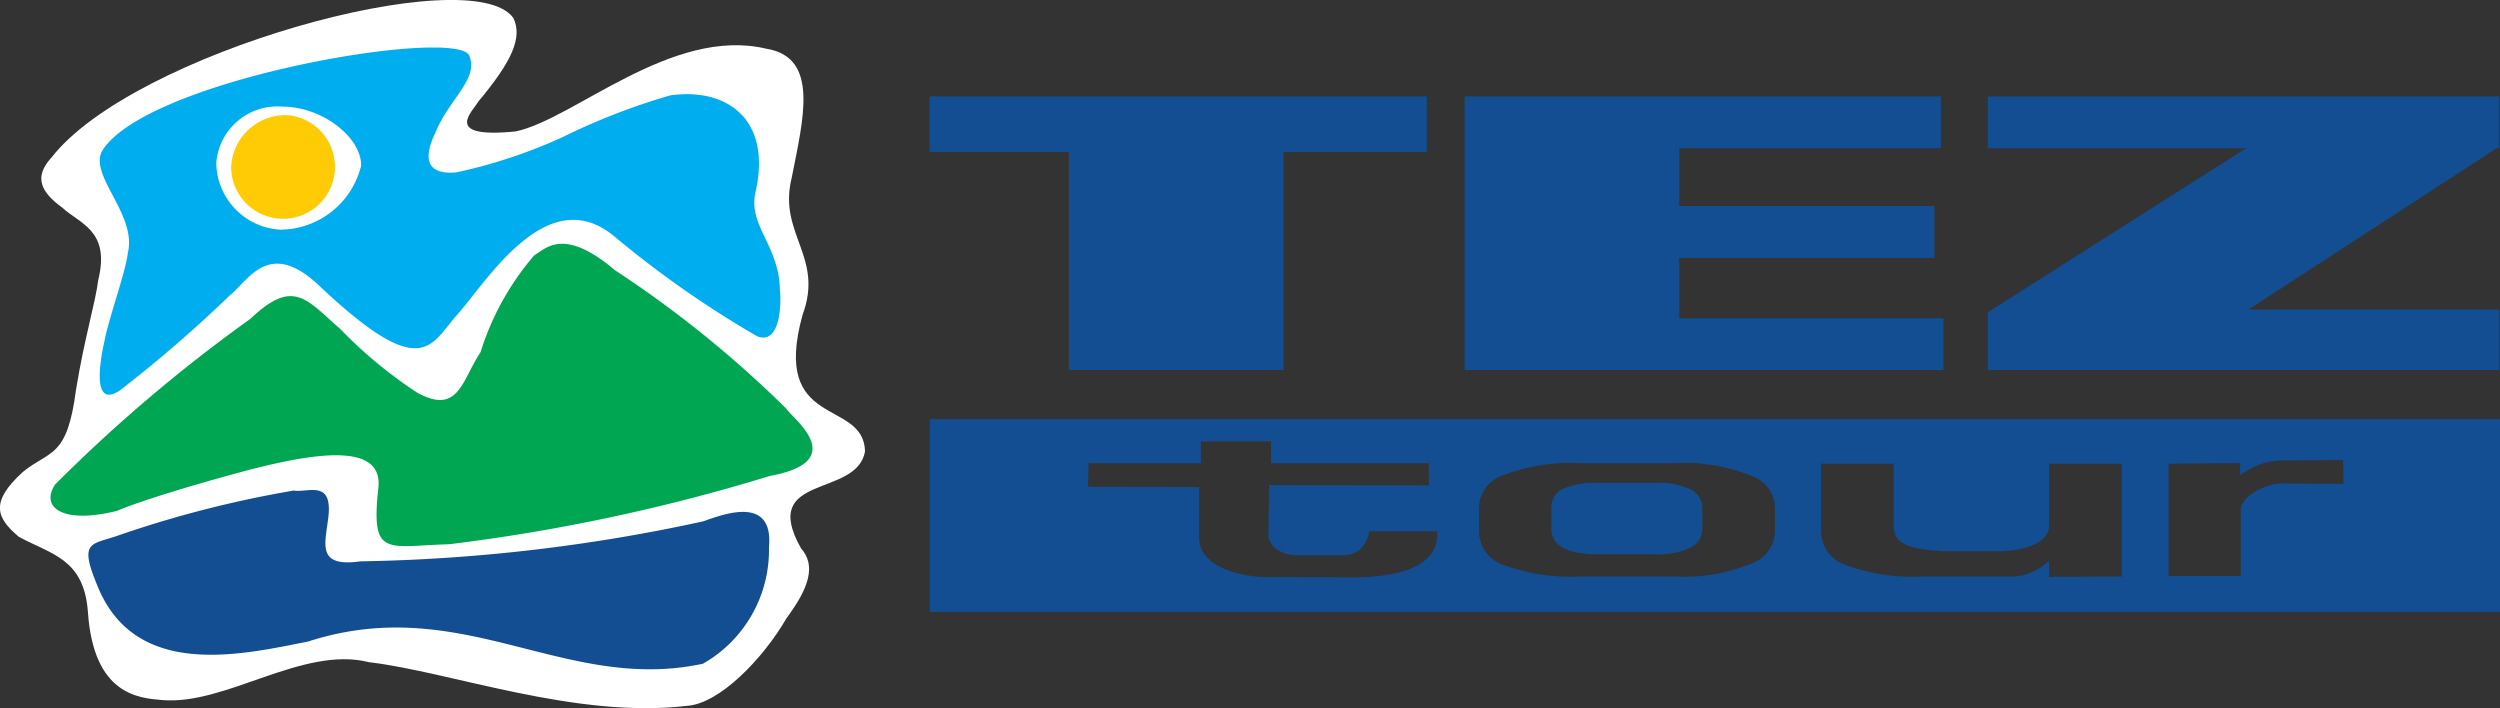
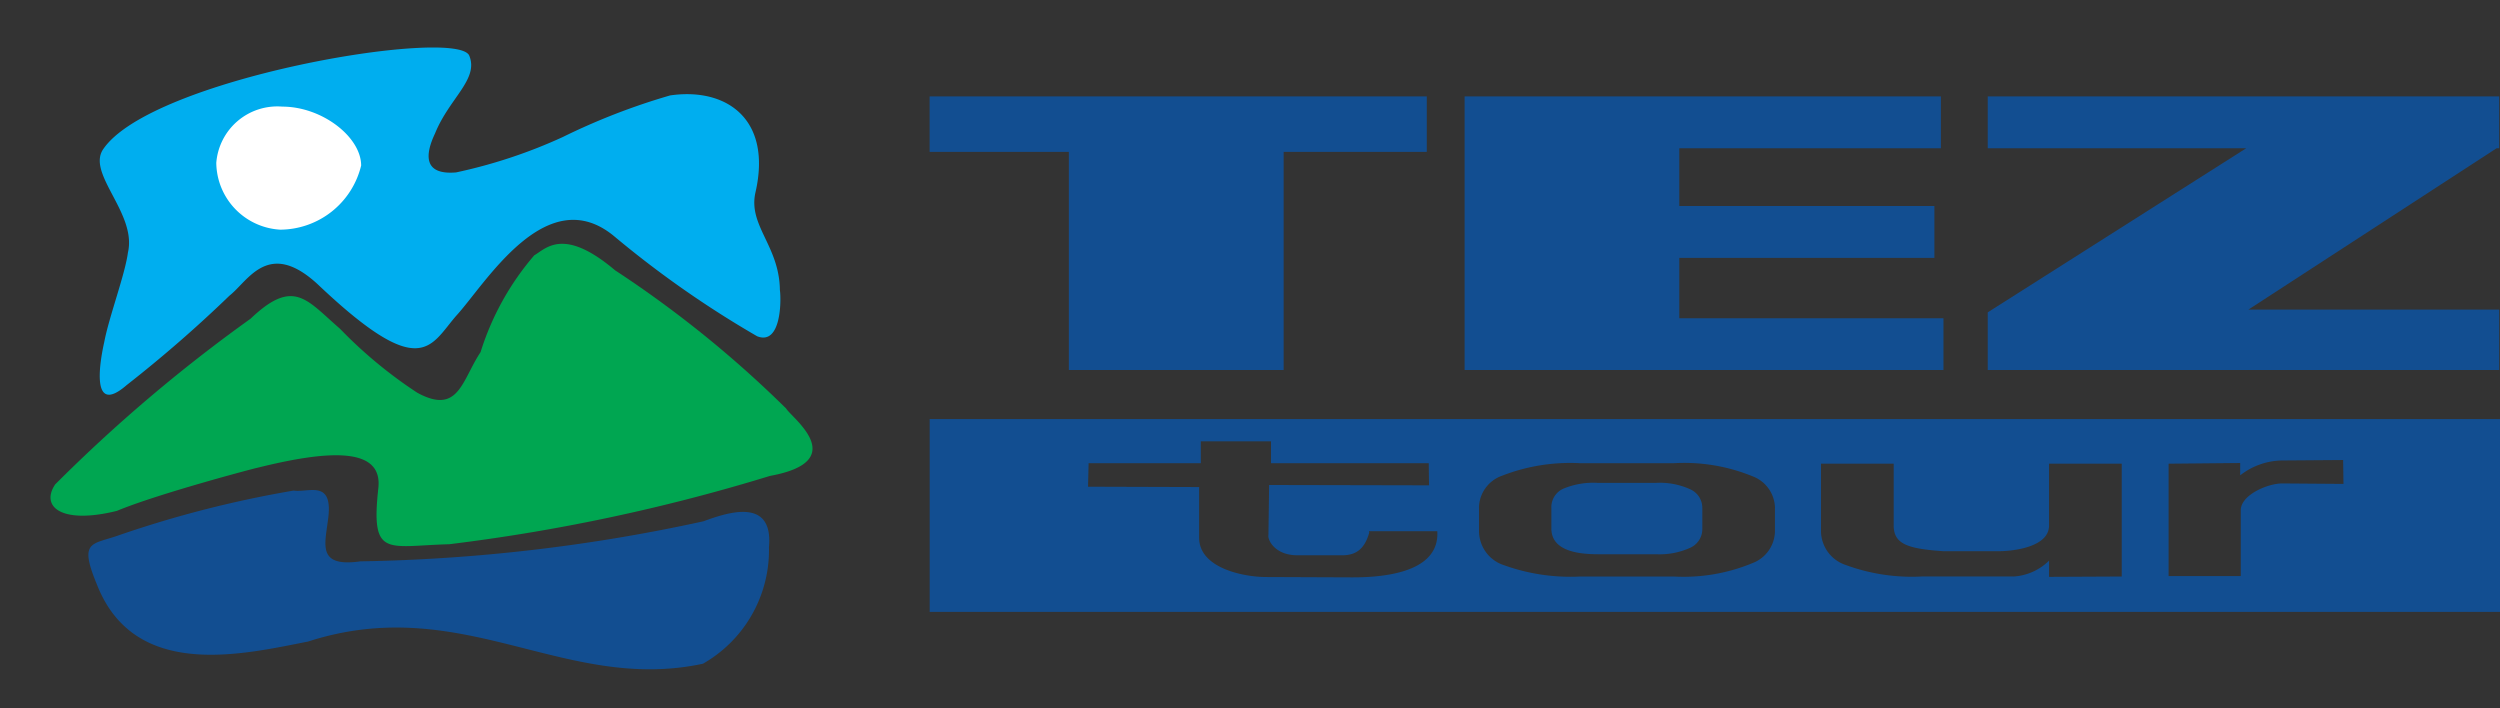
<svg xmlns="http://www.w3.org/2000/svg" width="43.542" height="12.335" viewBox="0 0 43.542 12.335">
  <rect x="0" y="0" width="43.542" height="12.335" fill="#333333" stroke="none" />
  <defs>
    <style>.a{fill:#124e91;}.a,.b,.c,.d,.e{fill-rule:evenodd;}.b{fill:#fff;}.c{fill:#00aeef;}.d{fill:#00a651;}.e{fill:#ffcb05;}</style>
  </defs>
  <title>tez-tour</title>
  <path class="a" d="M362.62,345.679h8.908v.903h-.045l-4.323,2.81h4.368v1.052H362.62V349.44l4.502-2.858H362.62v-.903Zm-8.409,0h7.593v.903h-4.556v1.006h4.443v.903h-4.443v1.052h4.601v.901h-8.34v-4.765Zm-10.019,0H352.85v.966h-2.493v3.799h-3.741v-3.799h-2.425v-.966Z" transform="translate(-328 -344)" />
  <path class="a" d="M344.192,351.299h27.351v3.358H344.192v-3.358Zm22.836,2.734h-1.258V352.076l1.247-.012v.215a1.212,1.212,0,0,1,.723-.259l1.07-.008.006.416L367.75,352.42c-.251-.001-.723.199-.723.467v1.146Zm-3.956.007h-1.587a3.336,3.336,0,0,1-1.339-.2.627.627,0,0,1-.43-.576V352.076h1.266v1.077c0,.332.264.404.859.447h.981c.207,0,.866-.06.866-.448V352.076h1.266v1.965l-1.266.006v-.282a.964.964,0,0,1-.617.276Zm-9.313-1.204a.6.6,0,0,1,.401-.55,3.269,3.269,0,0,1,1.367-.218h1.62a3.137,3.137,0,0,1,1.383.23.599.599,0,0,1,.384.538v.428a.605.605,0,0,1-.39.543,3.135,3.135,0,0,1-1.376.234h-1.62a3.416,3.416,0,0,1-1.33-.196.626.626,0,0,1-.438-.581v-.428Zm-3.667.493.012-.882,2.785.006-.005-.385h-2.747v-.381h-1.223v.381H346.96l-.01.409,1.935.006v.882c0,.537.788.684,1.162.685l1.488.006c.744.004,1.538-.152,1.498-.804h-1.19l.005.023c-.082.298-.243.396-.468.396h-.785c-.366,0-.507-.236-.505-.342Zm4.928-.124c0,.297.268.448.805.448h1.018a1.297,1.297,0,0,0,.592-.111.357.357,0,0,0,.214-.337v-.355a.355.355,0,0,0-.208-.327,1.273,1.273,0,0,0-.598-.113h-1.018a1.348,1.348,0,0,0-.605.105.353.353,0,0,0-.2.335v.355Z" transform="translate(-328 -344)" />
-   <path class="b" d="M328.888,346.755c1.412-1.839,7.324-3.457,8.053-2.442.163.339-.021.753-.614,1.461-.089.163-.639.645.653.515,1.006-.206,2.722-1.832,4.364-1.441.938.149.643,1.236.441,2.268-.231.956.568,1.357.195,2.362-.561,2.011,1.056,1.452,1.086,2.379-.132.823-1.858.378-1.114,1.694.262.296.144.681-.254,1.217-.407.703-1.16,1.483-1.726,1.525-1.947.233-4.117-.591-5.546-.76-1.156-.292-2.5.761-3.61.659-.407-.035-1.188-.095-1.285-1.536-.069-.922-.625-.995-1.201-1.305-.392-.329-.512-.603.068-1.131.477-.39.77-.227.927-1.438.149-.911.334-1.494.387-1.909.214-.866-.337-.982-.625-1.255-.383-.277-.494-.534-.2-.864Z" transform="translate(-328 -344)" />
  <path class="c" d="M329.791,346.608c.818-1.241,6.114-2.131,6.379-1.646.179.415-.343.744-.593,1.362-.17.358-.214.728.366.679a8.916,8.916,0,0,0,1.858-.616,11.467,11.467,0,0,1,1.87-.725c.971-.142,1.781.402,1.487,1.688-.132.579.415.929.425,1.7.026.185.022.97-.395.807a17.658,17.658,0,0,1-2.481-1.734c-1.189-1-2.256.83-2.765,1.381-.455.526-.608,1.156-2.413-.557-.859-.788-1.206-.053-1.531.201a22.828,22.828,0,0,1-1.793,1.56c-.651.566-.453-.467-.389-.752.083-.438.362-1.175.412-1.557.159-.676-.71-1.363-.437-1.791Z" transform="translate(-328 -344)" />
  <path class="d" d="M328.957,352.441a27.083,27.083,0,0,1,3.407-2.89c.753-.716.973-.33,1.557.174a7.85,7.85,0,0,0,1.345,1.114c.723.396.776-.213,1.104-.706a4.756,4.756,0,0,1,.935-1.686c.205-.118.508-.5,1.408.261a19.327,19.327,0,0,1,2.98,2.408c.083.151,1.147.912-.283,1.173a32.418,32.418,0,0,1-5.588,1.19c-1.089.028-1.367.247-1.232-.983.074-.709-.847-.662-2.098-.351-.004-.004-1.73.45-2.457.753-.966.239-1.329-.072-1.078-.455Z" transform="translate(-328 -344)" />
  <path class="a" d="M329.689,354.183c-.324-.783-.089-.69.4-.867a19.214,19.214,0,0,1,3.026-.772c.261.042.707-.212.595.529-.054.425-.177.809.566.704a30.217,30.217,0,0,0,5.973-.697c.392-.142,1.226-.441,1.144.452a2.279,2.279,0,0,1-1.15,2.028c-2.423.519-4.187-1.256-6.878-.386-1.136.222-3.019.681-3.676-.991Z" transform="translate(-328 -344)" />
  <path class="b" d="M332.916,345.857c.695,0,1.374.53,1.374,1.026a1.458,1.458,0,0,1-1.409,1.117,1.18,1.18,0,0,1-1.114-1.163,1.066,1.066,0,0,1,1.149-.98Z" transform="translate(-328 -344)" />
-   <path class="e" d="M333.011,346.006a.904.904,0,1,1-.985.9.947.947,0,0,1,.985-.9Z" transform="translate(-328 -344)" />
</svg>